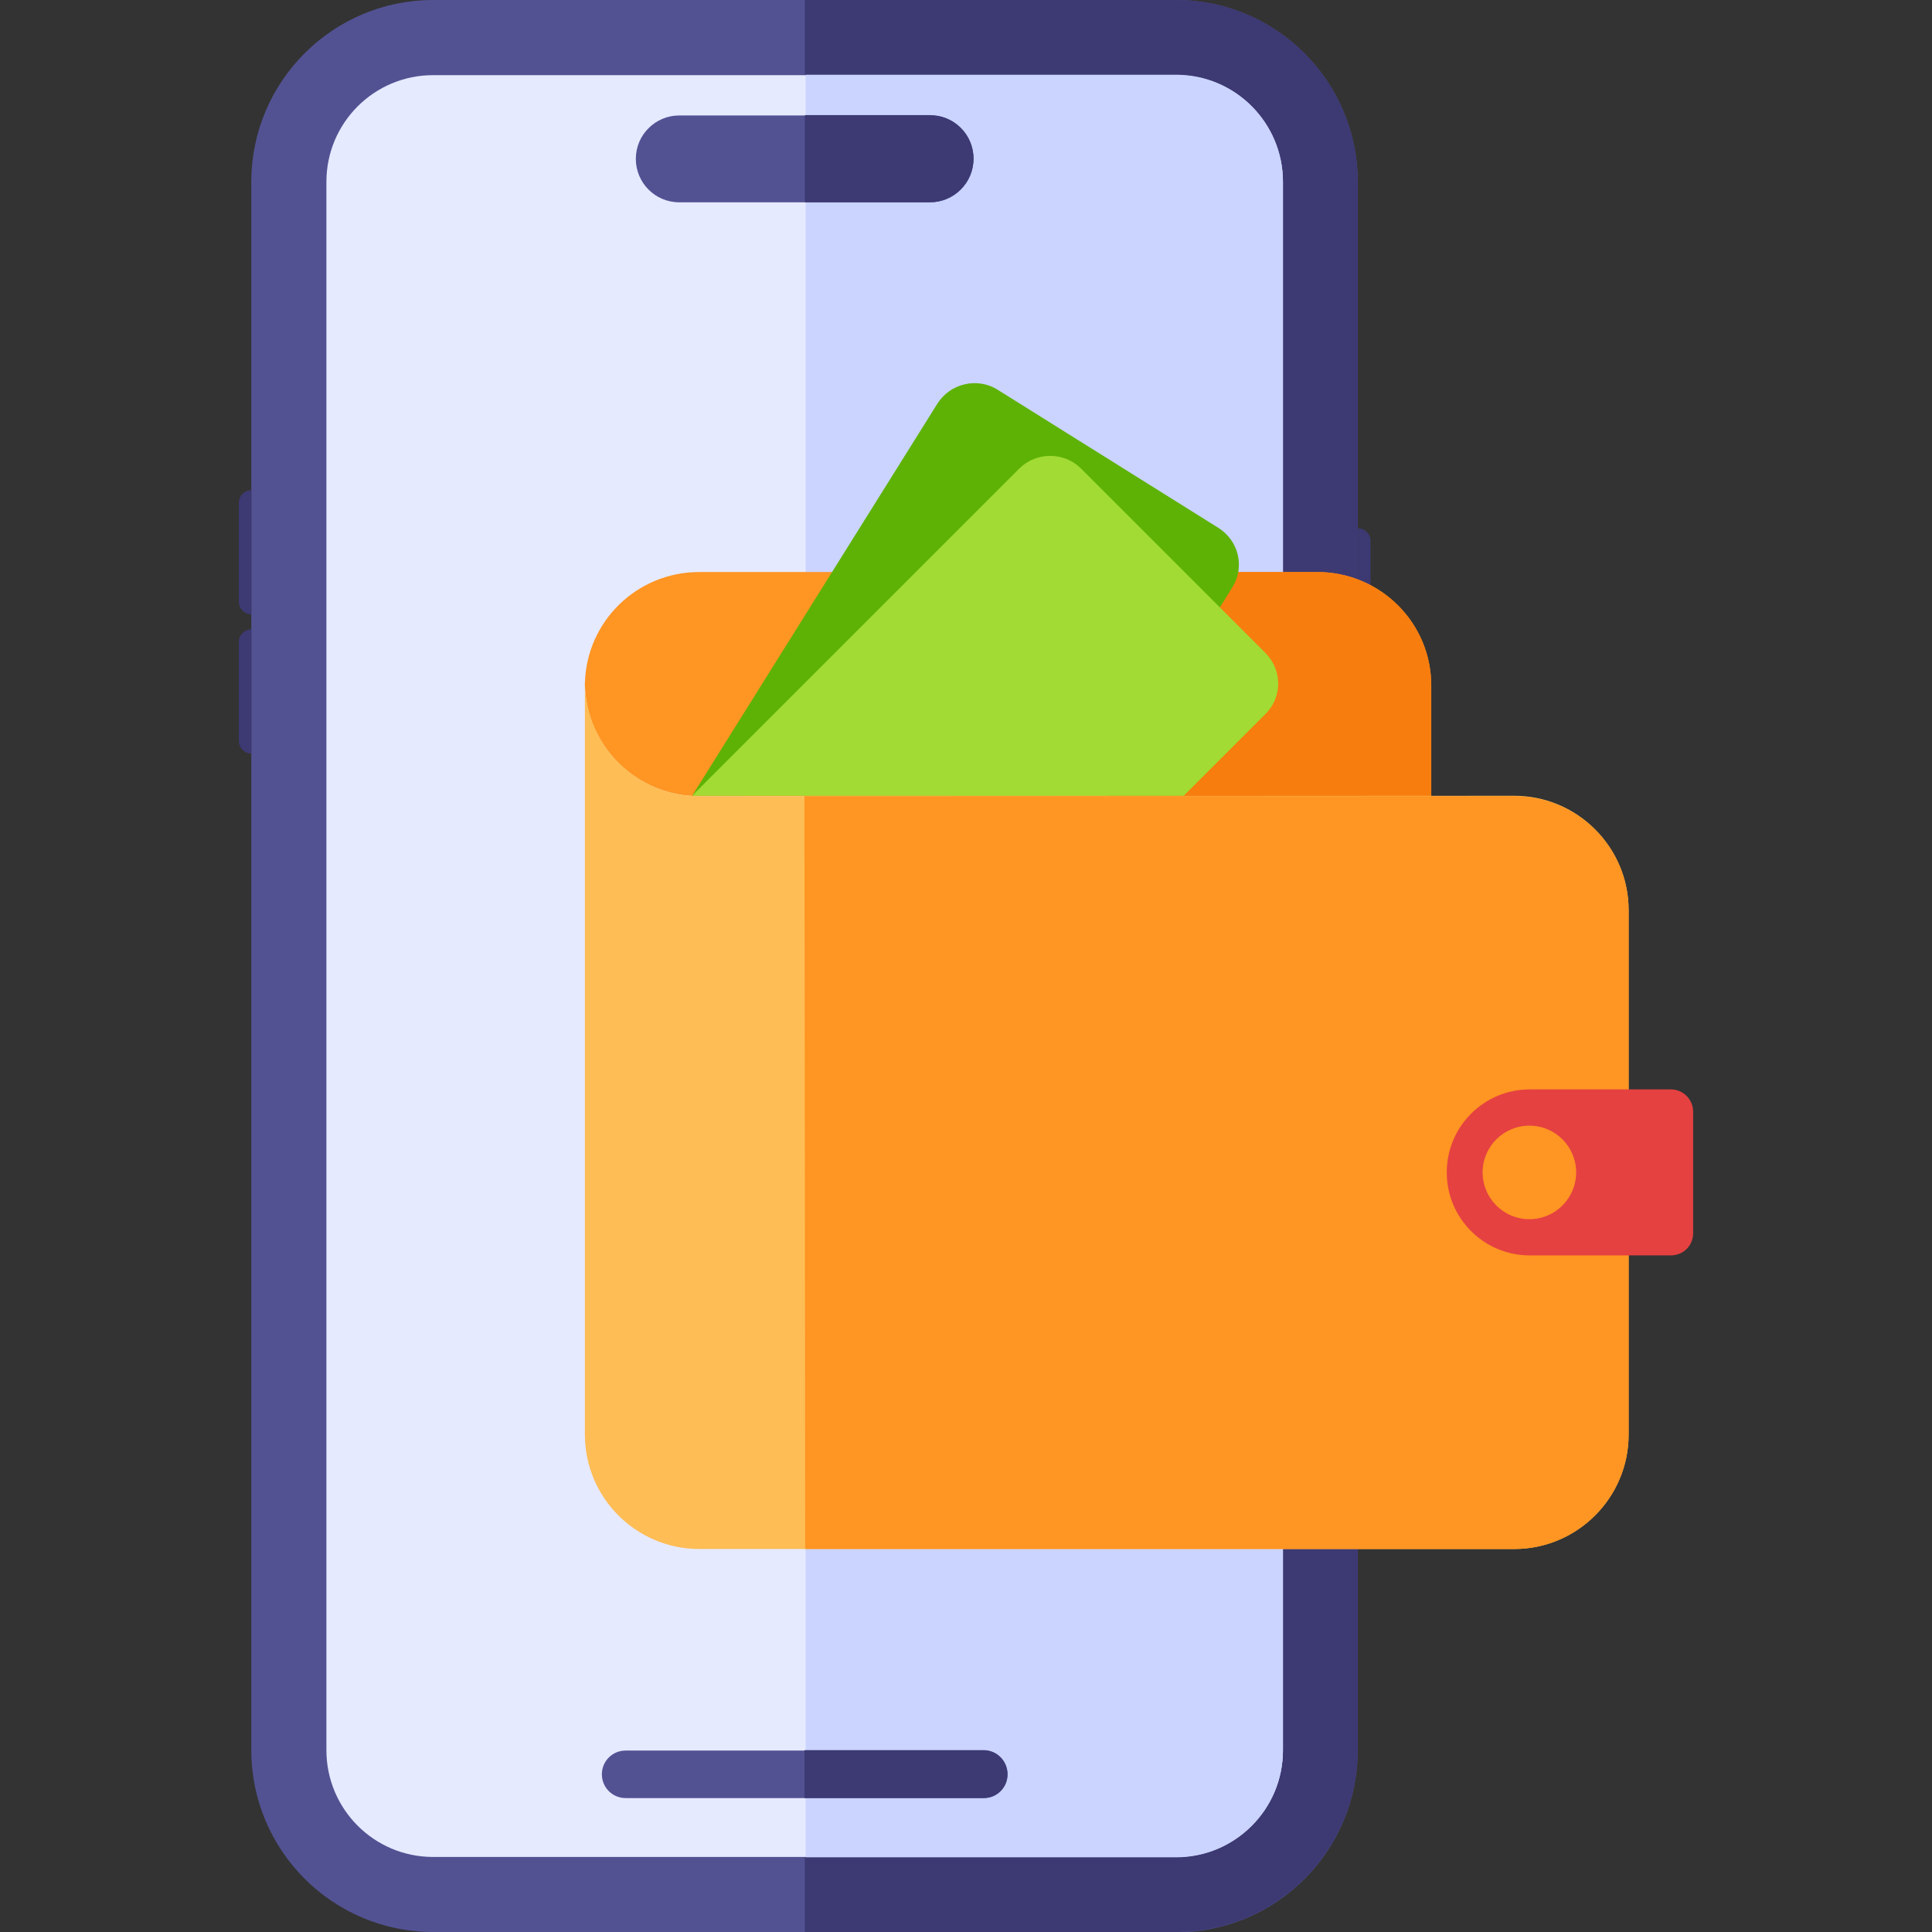
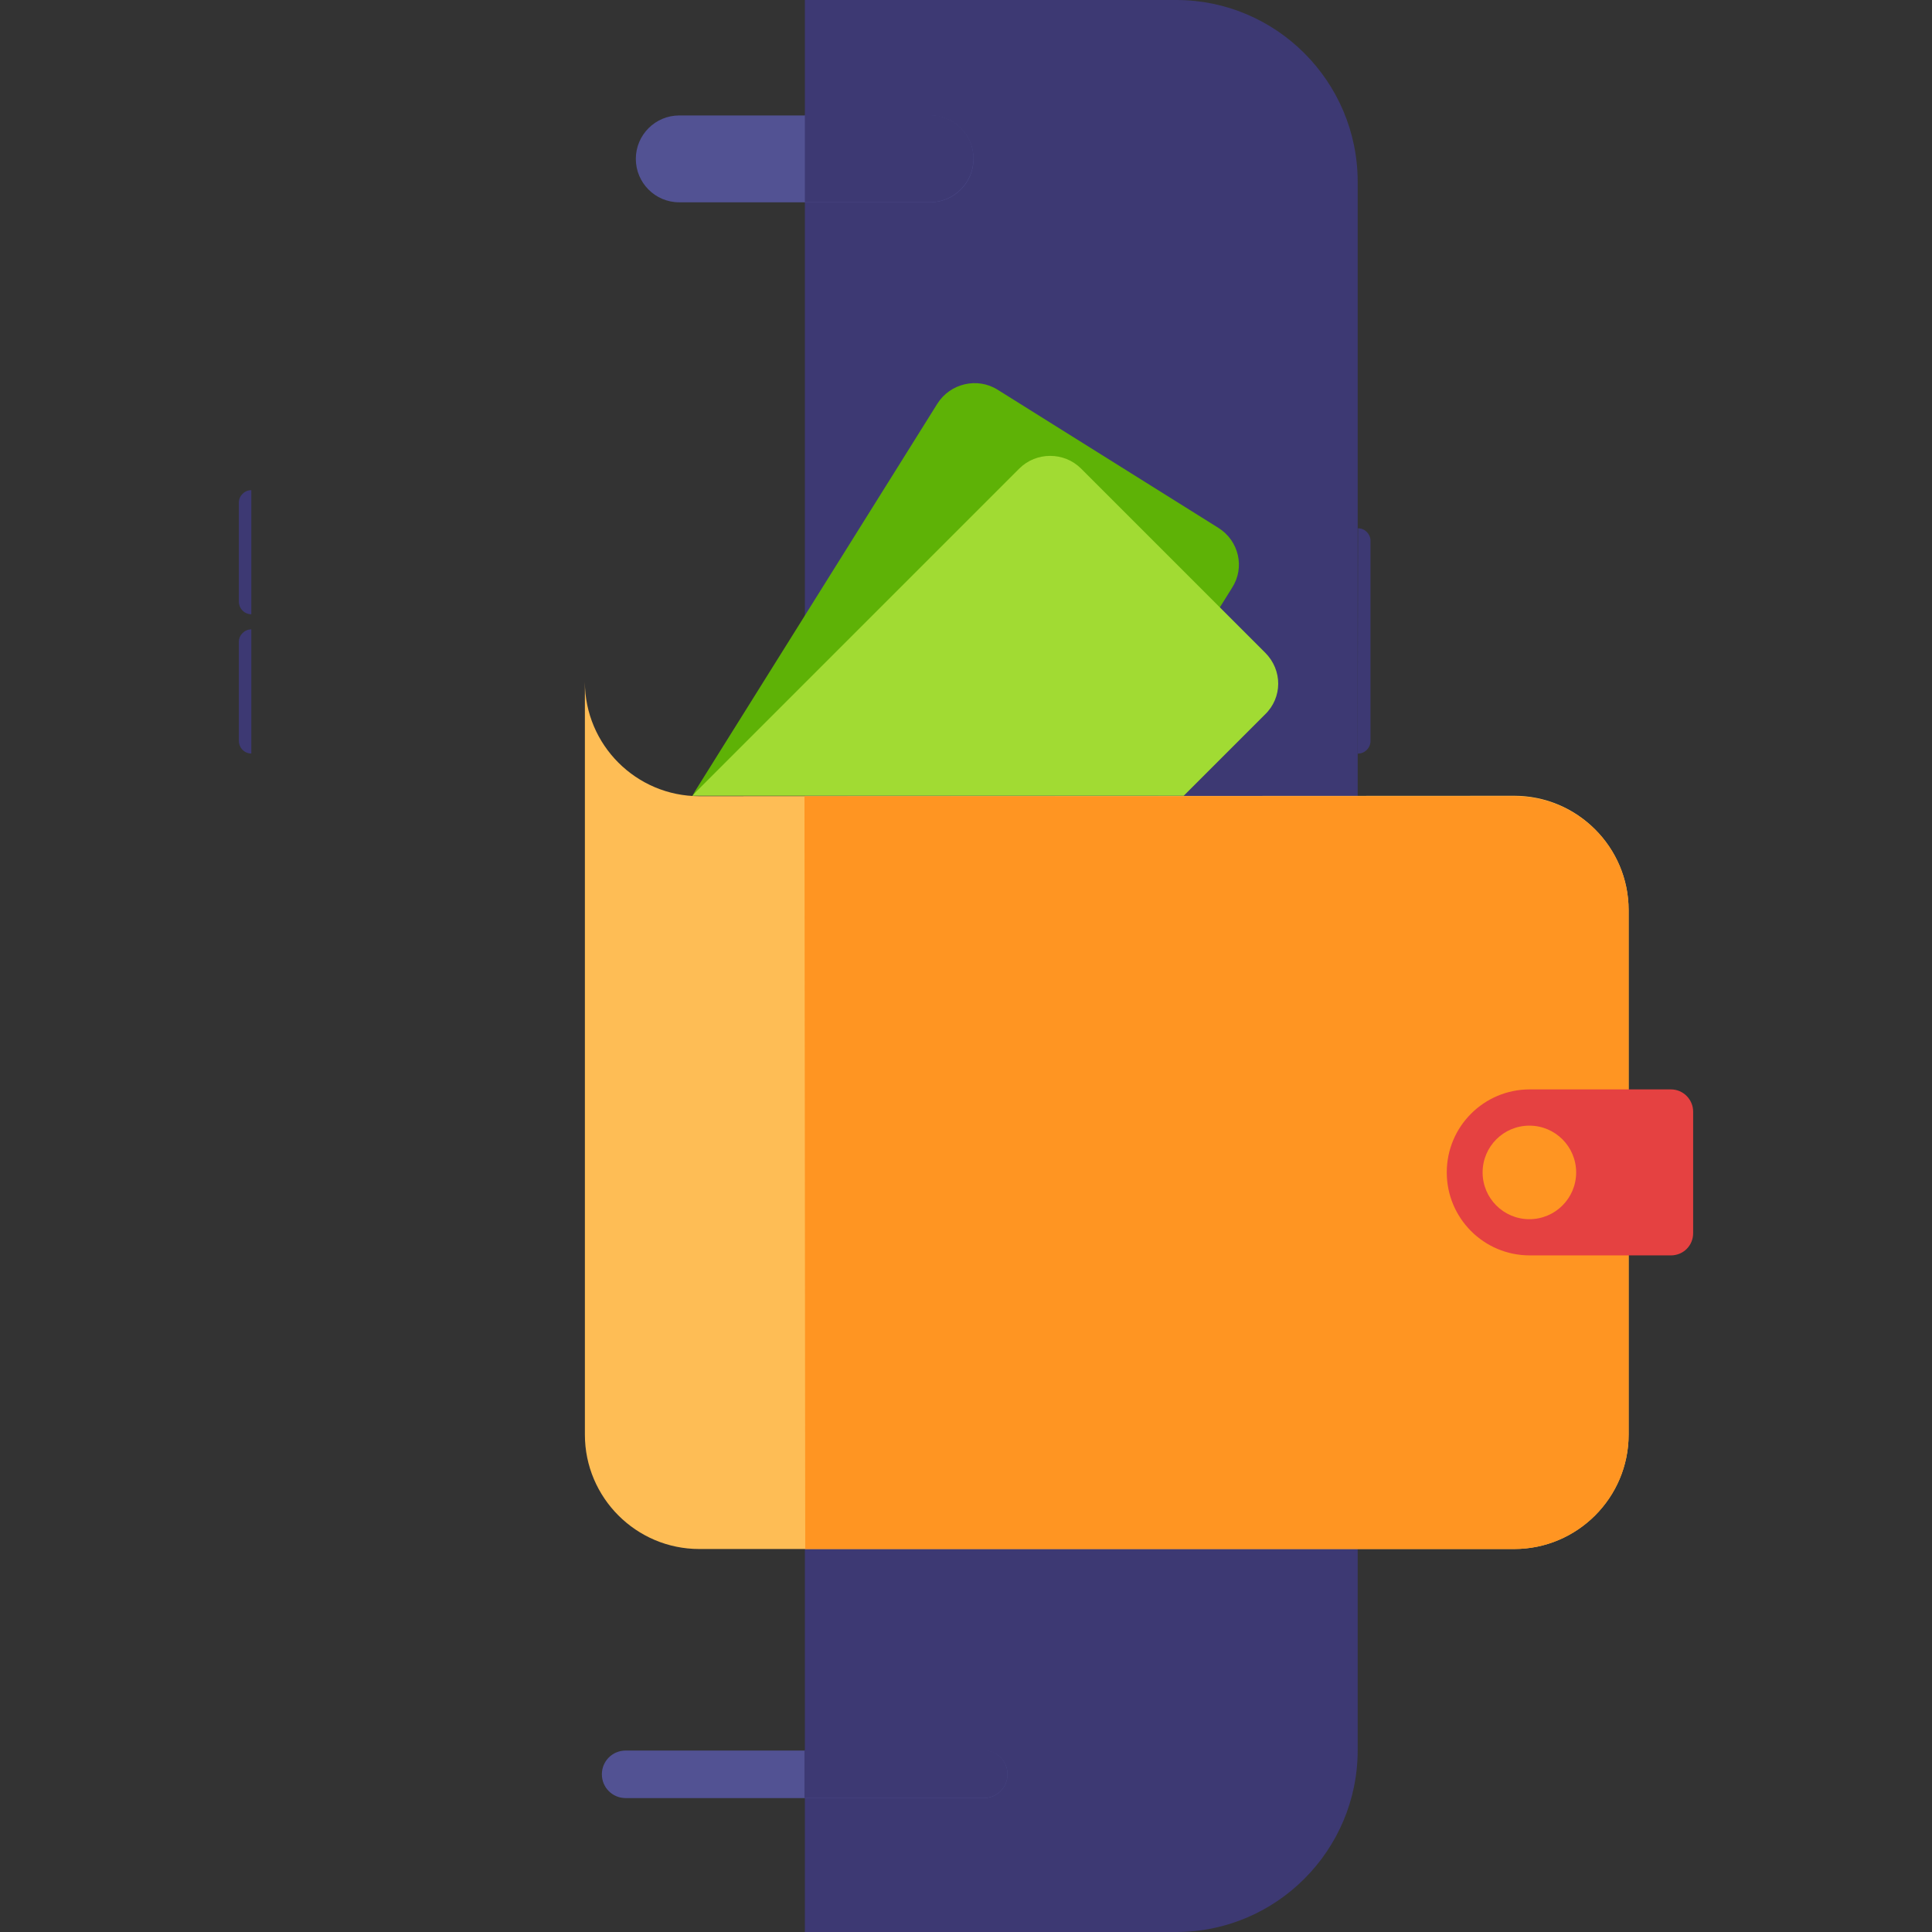
<svg xmlns="http://www.w3.org/2000/svg" width="38" height="38" viewBox="0 0 38 38" fill="none">
  <rect x="0" y="0" width="38" height="38" fill="#333333" stroke="none" />
  <g clip-path="url(#clip0_811_11452)">
-     <path d="M8.52 38C6.546 38 4.943 36.397 4.943 34.423V3.577C4.943 1.603 6.546 0 8.52 0H23.127C25.101 0 26.704 1.603 26.704 3.577V34.43C26.704 36.404 25.101 38.007 23.127 38.007H8.52V38Z" fill="#525293" />
    <path d="M23.134 0H15.831V38H23.134C25.101 38 26.704 36.397 26.704 34.423V3.577C26.704 1.603 25.101 0 23.134 0Z" fill="#3D3973" />
-     <path d="M25.234 34.423C25.234 35.589 24.292 36.524 23.134 36.524H8.52C7.355 36.524 6.42 35.581 6.42 34.423V3.578C6.42 2.413 7.362 1.478 8.52 1.478H23.134C24.299 1.478 25.234 2.42 25.234 3.578V34.423Z" fill="#E6EAFF" />
-     <path d="M23.134 1.47H15.846V36.531H23.134C24.292 36.531 25.234 35.588 25.234 34.43V3.578C25.234 2.412 24.292 1.47 23.134 1.47Z" fill="#CAD4FF" />
    <path d="M26.711 10.391L26.704 14.822H26.711C26.845 14.822 26.956 14.71 26.956 14.577V10.636C26.956 10.502 26.845 10.391 26.711 10.391Z" fill="#3D3973" />
    <path d="M4.943 12.082V9.641C4.809 9.641 4.698 9.752 4.698 9.886V11.83C4.698 11.971 4.809 12.082 4.943 12.082ZM4.943 14.821V12.379C4.809 12.379 4.698 12.491 4.698 12.624V14.569C4.698 14.71 4.809 14.821 4.943 14.821Z" fill="#3D3973" />
    <path d="M19.349 35.366H12.306C12.046 35.366 11.838 35.158 11.838 34.898C11.838 34.639 12.046 34.431 12.306 34.431H19.349C19.609 34.431 19.816 34.639 19.816 34.898C19.816 35.158 19.609 35.366 19.349 35.366Z" fill="#525293" />
    <path d="M18.295 3.979H13.359C12.884 3.979 12.506 3.593 12.506 3.125C12.506 2.65 12.892 2.271 13.359 2.271H18.295C18.77 2.271 19.148 2.657 19.148 3.125C19.148 3.6 18.762 3.979 18.295 3.979Z" fill="#525293" />
    <path d="M19.349 34.423H15.823V35.365H19.349C19.609 35.365 19.817 35.158 19.817 34.898C19.817 34.638 19.609 34.423 19.349 34.423Z" fill="#3D3973" />
    <path d="M18.896 3.726C19.052 3.57 19.148 3.355 19.148 3.117C19.148 2.642 18.762 2.264 18.295 2.264H15.831V3.978H18.295C18.525 3.978 18.74 3.882 18.896 3.726Z" fill="#3D3973" />
-     <path d="M25.91 11.251H13.753C12.528 11.251 11.534 12.223 11.504 13.44C11.504 13.433 11.504 13.418 11.504 13.411V13.5C11.504 13.492 11.504 13.477 11.504 13.47C11.534 14.687 12.528 15.66 13.753 15.66H28.151V13.5C28.159 12.253 27.149 11.251 25.91 11.251Z" fill="#FF9522" />
-     <path d="M25.91 11.251H21.768V15.66H28.151V13.5C28.159 12.253 27.149 11.251 25.91 11.251Z" fill="#F77D0F" />
    <path d="M13.753 15.66C12.513 15.66 11.504 14.651 11.504 13.411V15.66V28.218C11.504 29.457 12.513 30.467 13.753 30.467H29.784C31.023 30.467 32.033 29.457 32.033 28.218V17.901C32.033 16.662 31.023 15.652 29.784 15.652L13.753 15.66Z" fill="#FEBD55" />
    <path d="M29.784 15.66H15.823L15.838 30.467H29.784C31.023 30.467 32.033 29.457 32.033 28.218V17.902C32.033 16.662 31.023 15.66 29.784 15.66Z" fill="#FF9522" />
    <path d="M23.965 10.383L19.623 7.666C19.223 7.414 18.688 7.54 18.436 7.941L13.678 15.549C13.656 15.586 13.641 15.615 13.619 15.652L23.038 13.478L24.232 11.563C24.492 11.162 24.366 10.635 23.965 10.383Z" fill="#5EB206" />
    <path d="M24.886 12.839L21.264 9.217C20.93 8.883 20.381 8.883 20.047 9.217L13.701 15.563C13.671 15.593 13.649 15.622 13.619 15.652H23.282L24.878 14.056C25.227 13.722 25.227 13.181 24.886 12.839Z" fill="#A1DB33" />
    <path d="M32.864 24.692H30.088C29.183 24.692 28.456 23.958 28.456 23.06C28.456 22.154 29.19 21.427 30.088 21.427H32.864C33.109 21.427 33.302 21.627 33.302 21.865V24.255C33.302 24.499 33.109 24.692 32.864 24.692Z" fill="#E54141" />
    <path d="M30.081 23.98C30.589 23.98 31.001 23.568 31.001 23.06C31.001 22.552 30.589 22.14 30.081 22.14C29.573 22.14 29.161 22.552 29.161 23.06C29.161 23.568 29.573 23.98 30.081 23.98Z" fill="#FF9522" />
  </g>
  <defs>
    <clipPath id="clip0_811_11452">
      <rect width="38" height="38" fill="white" />
    </clipPath>
  </defs>
</svg>